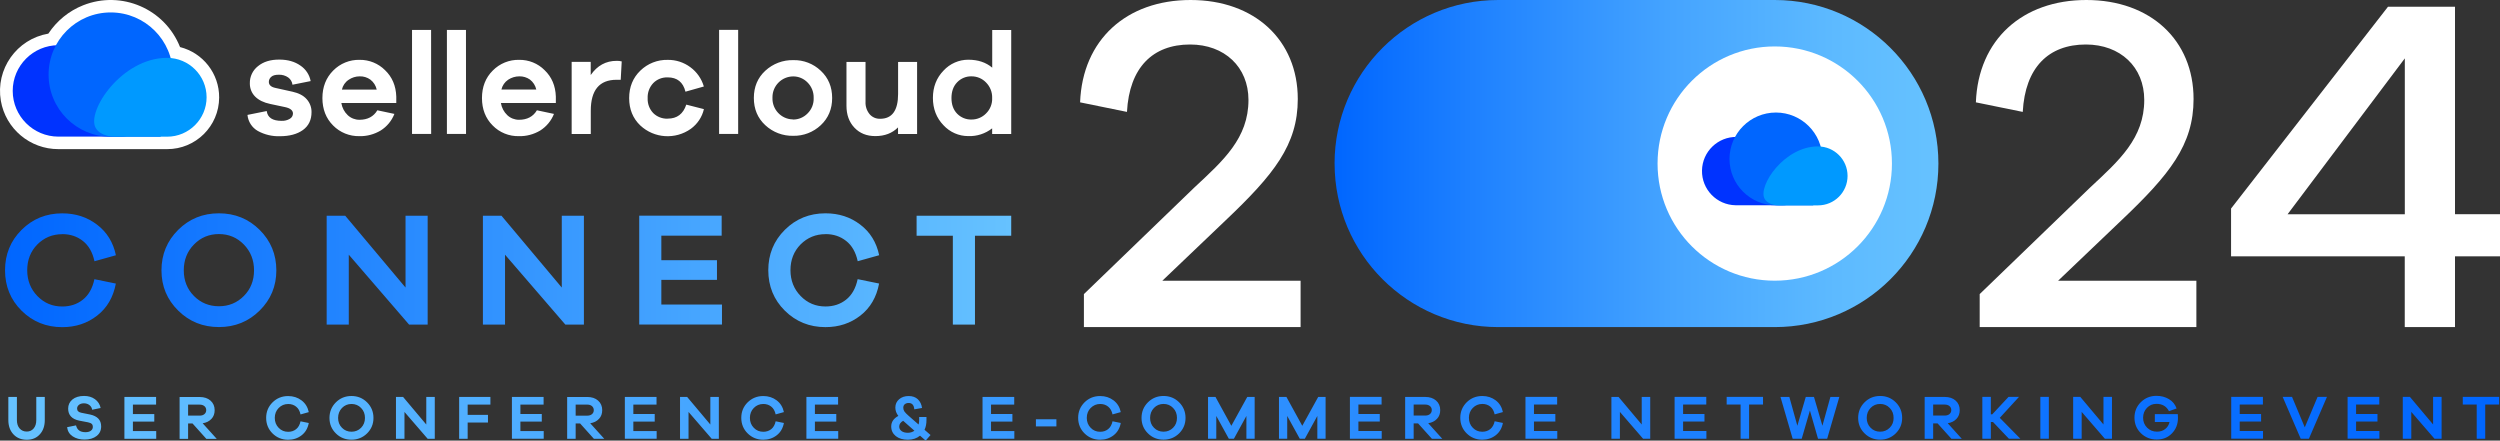
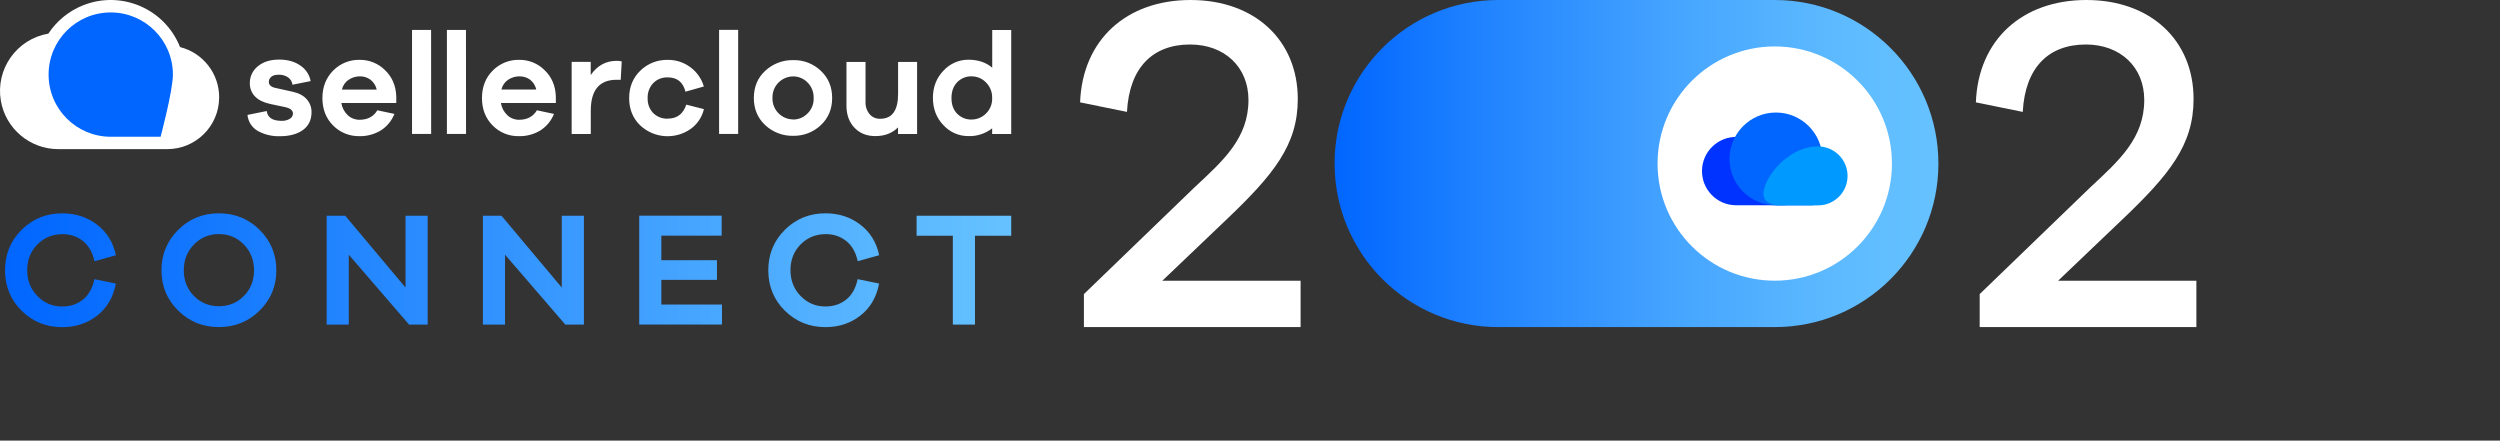
<svg xmlns="http://www.w3.org/2000/svg" id="Layer_2" data-name="Layer 2" viewBox="0 0 800 141">
  <rect x="0" y="0" width="800" height="141" fill="#333333" stroke="none" />
  <defs>
    <style> .cls-1 { fill: url(#linear-gradient); } .cls-1, .cls-2, .cls-3, .cls-4, .cls-5, .cls-6, .cls-7 { stroke-width: 0px; } .cls-2 { fill: url(#linear-gradient-2); } .cls-3 { fill: url(#linear-gradient-3); } .cls-4 { fill: #09f; } .cls-5 { fill: #fff; } .cls-6 { fill: #03f; } .cls-7 { fill: #06f; } </style>
    <linearGradient id="linear-gradient" x1="2.67" y1="947.22" x2="799.72" y2="947.22" gradientTransform="translate(0 1081.07) scale(1 -1)" gradientUnits="userSpaceOnUse">
      <stop offset="0" stop-color="#66c2ff" />
      <stop offset=".31" stop-color="#42a2ff" />
      <stop offset=".77" stop-color="#1277ff" />
      <stop offset="1" stop-color="#06f" />
    </linearGradient>
    <linearGradient id="linear-gradient-2" x1="1.61" y1="994.6" x2="323.59" y2="994.6" gradientTransform="translate(0 1081.07) scale(1 -1)" gradientUnits="userSpaceOnUse">
      <stop offset="0" stop-color="#06f" />
      <stop offset="1" stop-color="#66c2ff" />
    </linearGradient>
    <linearGradient id="linear-gradient-3" x1="3587.59" y1="1028.73" x2="3780.81" y2="1028.73" gradientTransform="translate(4207.88 1081.07) rotate(-180)" gradientUnits="userSpaceOnUse">
      <stop offset="0" stop-color="#66c2ff" />
      <stop offset=".17" stop-color="#5dbaff" />
      <stop offset=".44" stop-color="#45a4ff" />
      <stop offset=".78" stop-color="#1d80ff" />
      <stop offset="1" stop-color="#06f" />
    </linearGradient>
  </defs>
  <g id="Layer_1-2" data-name="Layer 1">
    <g>
-       <path class="cls-1" d="m11.61,134.42c0,1.12-.28,2.02-.84,2.68s-1.3,1-2.2,1c-.96,0-1.72-.34-2.3-1-.58-.68-.86-1.56-.86-2.68v-7.4h-2.74v7.4c0,1.88.54,3.4,1.62,4.56,1.08,1.16,2.5,1.74,4.28,1.74s3.12-.58,4.18-1.74,1.58-2.68,1.58-4.56v-7.4h-2.72v7.4Zm17.28-1.76l-2.88-.58c-.9-.18-1.34-.62-1.34-1.36,0-.46.2-.86.6-1.18.4-.32.92-.48,1.58-.48s1.26.18,1.76.56.78.88.88,1.5l2.72-.56c-.26-1.18-.86-2.12-1.82-2.82-.96-.7-2.12-1.04-3.48-1.04-1.56,0-2.8.38-3.72,1.12-.92.76-1.38,1.74-1.38,2.94,0,2.06,1.18,3.34,3.52,3.84l2.84.54c.58.12.98.3,1.2.52.24.22.34.54.34.94,0,.5-.2.9-.62,1.22s-1,.48-1.76.48c-1.66,0-2.66-.72-3-2.18l-2.86.58c.16,1.28.76,2.26,1.8,2.94,1.04.68,2.3,1.02,3.78,1.02,1.6,0,2.88-.38,3.86-1.14.98-.76,1.46-1.78,1.46-3.08,0-1.02-.3-1.86-.92-2.5-.58-.6-1.46-1.04-2.56-1.28Zm13.64,2.26h6.84v-2.42h-6.84v-3.02h7.42v-2.46h-10.14v13.39h10.18v-2.46h-7.46v-3.04Zm25.12-.86c.7-.74,1.04-1.68,1.04-2.8,0-1.26-.44-2.28-1.32-3.06s-2.04-1.16-3.48-1.16h-6.42v13.39h2.72v-4.92h1.42l4.42,4.92h3.32l-4.5-4.98c1.16-.18,2.1-.64,2.8-1.4Zm-7.46-1.02v-3.56h3.7c.62,0,1.14.16,1.52.48s.58.76.58,1.28-.2.96-.58,1.28c-.38.32-.9.48-1.52.48h-3.7v.04Zm32.04-3.76c.98,0,1.82.28,2.52.84.72.56,1.18,1.4,1.42,2.5l2.64-.74c-.34-1.58-1.1-2.84-2.32-3.76s-2.64-1.38-4.28-1.38c-1.98,0-3.64.68-5,2.02-1.36,1.36-2.04,3-2.04,4.96s.68,3.64,2.04,4.98,3.02,2.02,5,2.02c1.66,0,3.08-.48,4.3-1.42s1.98-2.26,2.3-3.94l-2.64-.54c-.24,1.12-.72,1.96-1.42,2.52s-1.56.84-2.54.84c-1.2,0-2.22-.42-3.04-1.28-.84-.86-1.24-1.92-1.24-3.18s.42-2.32,1.24-3.16c.82-.84,1.84-1.28,3.06-1.28Zm20.24-2.56c-1.98,0-3.64.68-5,2.04s-2.04,3.02-2.04,4.98.68,3.6,2.04,4.94c1.36,1.36,3.04,2.02,5,2.02s3.64-.68,5-2.02c1.36-1.36,2.04-3,2.04-4.94s-.68-3.62-2.04-4.98-3.02-2.04-5-2.04Zm3.08,10.17c-.84.84-1.86,1.26-3.06,1.26s-2.24-.42-3.06-1.26c-.84-.84-1.24-1.9-1.24-3.16s.42-2.32,1.24-3.18c.84-.86,1.86-1.28,3.06-1.28s2.24.42,3.06,1.28c.84.86,1.24,1.92,1.24,3.18s-.42,2.32-1.24,3.16Zm20.86-1.04l-7.42-8.83h-2.28v13.39h2.72v-8.59l7.42,8.59h2.28v-13.39h-2.72v8.83Zm10.52,4.56h2.72v-5.2h6.5v-2.46h-6.5v-3.28h7.28v-2.46h-10v13.39Zm19.6-5.5h6.84v-2.42h-6.84v-3.02h7.42v-2.46h-10.14v13.39h10.18v-2.46h-7.46v-3.04Zm25.14-.86c.7-.74,1.04-1.68,1.04-2.8,0-1.26-.44-2.28-1.32-3.06s-2.04-1.16-3.48-1.16h-6.42v13.39h2.72v-4.92h1.42l4.42,4.92h3.32l-4.5-4.98c1.16-.18,2.1-.64,2.8-1.4Zm-7.46-1.02v-3.56h3.7c.62,0,1.14.16,1.52.48.38.34.58.78.58,1.3s-.2.96-.58,1.28c-.38.32-.9.48-1.52.48h-3.7v.02Zm18.46,1.88h6.84v-2.42h-6.84v-3.02h7.42v-2.46h-10.14v13.39h10.18v-2.46h-7.46s0-3.04,0-3.04Zm24.64.94l-7.42-8.83h-2.28v13.39h2.72v-8.59l7.42,8.59h2.28v-13.39h-2.72v8.83Zm16.96-6.58c.98,0,1.82.28,2.52.84.72.56,1.18,1.4,1.42,2.5l2.64-.74c-.34-1.58-1.1-2.84-2.32-3.76s-2.64-1.38-4.28-1.38c-1.98,0-3.64.68-5,2.02s-2.04,3-2.04,4.96.68,3.64,2.04,4.98,3.02,2.02,5,2.02c1.66,0,3.08-.48,4.3-1.42s1.98-2.26,2.3-3.94l-2.64-.54c-.24,1.12-.72,1.96-1.42,2.52s-1.56.84-2.54.84c-1.2,0-2.22-.42-3.04-1.28-.84-.86-1.24-1.92-1.24-3.18s.42-2.32,1.24-3.16c.82-.84,1.84-1.28,3.06-1.28Zm16.5,5.64h6.84v-2.42h-6.84v-3.02h7.42v-2.46h-10.14v13.39h10.18v-2.46h-7.46v-3.04Zm35.7-.46v-1.02h-2.34v1.02c0,.52-.06.98-.18,1.4l-3.18-2.78c-.66-.58-1.12-1.04-1.36-1.4s-.36-.76-.36-1.18c0-.5.16-.88.48-1.14s.74-.4,1.24-.4c1.1,0,1.7.68,1.8,2.04l2.48-.44c-.16-1.16-.6-2.08-1.34-2.78s-1.72-1.04-2.94-1.04-2.24.34-3.04,1.02c-.8.68-1.22,1.58-1.22,2.66,0,.98.32,1.88.96,2.68-1.52.82-2.28,1.94-2.28,3.38,0,1.28.5,2.3,1.46,3.08.98.78,2.26,1.16,3.86,1.16s2.86-.44,3.9-1.3l1.8,1.58,1.56-1.78-1.92-1.68c.42-.9.62-1.92.62-3.08Zm-5.96,4.04c-.82,0-1.5-.18-2-.54s-.76-.86-.76-1.46c0-.74.42-1.36,1.26-1.84l3.6,3.18c-.62.44-1.32.66-2.1.66Zm26.62-3.58h6.84v-2.42h-6.84v-3.02h7.42v-2.46h-10.14v13.39h10.18v-2.46h-7.46v-3.04Zm14.36,1.54h6.56v-2.28h-6.56v2.28Zm20.58-7.18c.98,0,1.82.28,2.52.84.72.56,1.18,1.4,1.42,2.5l2.64-.74c-.34-1.58-1.1-2.84-2.32-3.76s-2.64-1.38-4.28-1.38c-1.98,0-3.64.68-5,2.02-1.36,1.36-2.04,3-2.04,4.96s.68,3.64,2.04,4.98c1.36,1.34,3.02,2.02,5,2.02,1.66,0,3.08-.48,4.3-1.42s1.98-2.26,2.3-3.94l-2.64-.54c-.24,1.12-.72,1.96-1.42,2.52s-1.56.84-2.54.84c-1.2,0-2.22-.42-3.04-1.28-.84-.86-1.24-1.92-1.24-3.18s.42-2.32,1.24-3.16c.84-.84,1.86-1.28,3.06-1.28Zm20.26-2.56c-1.98,0-3.64.68-5,2.04s-2.04,3.02-2.04,4.98.68,3.6,2.04,4.94c1.36,1.36,3.04,2.02,5,2.02s3.64-.68,5-2.02c1.36-1.36,2.04-3,2.04-4.94s-.68-3.62-2.04-4.98-3.04-2.04-5-2.04Zm3.06,10.17c-.84.84-1.86,1.26-3.06,1.26s-2.24-.42-3.06-1.26c-.84-.84-1.24-1.9-1.24-3.16s.42-2.32,1.24-3.18,1.86-1.28,3.06-1.28,2.24.42,3.06,1.28c.84.86,1.24,1.92,1.24,3.18s-.4,2.32-1.24,3.16Zm18.64-.62l-5.08-9.25h-2.38v13.39h2.64v-7.3l4.02,7.3h1.62l4-7.3v7.3h2.64v-13.39h-2.36l-5.1,9.25Zm22.7,0l-5.08-9.25h-2.38v13.39h2.64v-7.3l4.02,7.3h1.62l4-7.3v7.3h2.64v-13.39h-2.36l-5.1,9.25Zm17.96-1.36h6.84v-2.42h-6.84v-3.02h7.42v-2.46h-10.14v13.39h10.18v-2.46h-7.46v-3.04Zm25.14-.86c.7-.74,1.04-1.68,1.04-2.8,0-1.26-.44-2.28-1.32-3.06s-2.04-1.16-3.48-1.16h-6.42v13.39h2.72v-4.92h1.42l4.42,4.92h3.32l-4.5-4.98c1.16-.18,2.1-.64,2.8-1.4Zm-7.46-1.02v-3.56h3.7c.62,0,1.14.16,1.52.48.38.32.58.76.58,1.28s-.2.96-.58,1.28c-.38.32-.9.48-1.52.48h-3.7v.04Zm21.98-3.76c.98,0,1.82.28,2.52.84.72.56,1.18,1.4,1.42,2.5l2.64-.74c-.34-1.58-1.1-2.84-2.32-3.76s-2.64-1.38-4.28-1.38c-1.98,0-3.64.68-5,2.02-1.36,1.36-2.04,3-2.04,4.96s.68,3.64,2.04,4.98c1.36,1.34,3.02,2.02,5,2.02,1.66,0,3.08-.48,4.3-1.42s1.98-2.26,2.3-3.94l-2.64-.54c-.24,1.12-.72,1.96-1.42,2.52s-1.56.84-2.54.84c-1.2,0-2.22-.42-3.04-1.28-.84-.86-1.24-1.92-1.24-3.18s.42-2.32,1.24-3.16c.82-.84,1.84-1.28,3.06-1.28Zm16.52,5.64h6.84v-2.42h-6.84v-3.02h7.42v-2.46h-10.14v13.39h10.18v-2.46h-7.46v-3.04Zm34.48.94l-7.42-8.83h-2.28v13.39h2.72v-8.59l7.42,8.59h2.28v-13.39h-2.72v8.83Zm13.24-.94h6.84v-2.42h-6.84v-3.02h7.42v-2.46h-10.14v13.39h10.18v-2.46h-7.46v-3.04h0Zm13.94-5.44h4.46v10.93h2.72v-10.93h4.46v-2.46h-11.64v2.46Zm30.64,6.78l-2.7-9.23h-2.62l-2.7,9.23-2.56-9.23h-2.84l3.9,13.39h2.9l2.62-9.03,2.6,9.03h2.92l3.9-13.39h-2.86l-2.56,9.23Zm18.48-9.53c-1.98,0-3.64.68-5,2.04s-2.04,3.02-2.04,4.98.68,3.6,2.04,4.94c1.36,1.36,3.04,2.02,5,2.02s3.64-.68,5-2.02c1.36-1.36,2.04-3,2.04-4.94s-.68-3.62-2.04-4.98-3.04-2.04-5-2.04Zm3.06,10.17c-.84.84-1.86,1.26-3.06,1.26s-2.24-.42-3.06-1.26c-.84-.84-1.24-1.9-1.24-3.16s.42-2.32,1.24-3.18,1.86-1.28,3.06-1.28,2.24.42,3.06,1.28c.84.86,1.24,1.92,1.24,3.18.02,1.28-.4,2.32-1.24,3.16Zm21.36-2.84c.7-.74,1.04-1.68,1.04-2.8,0-1.26-.44-2.28-1.32-3.06s-2.04-1.16-3.48-1.16h-6.42v13.39h2.72v-4.92h1.42l4.42,4.92h3.32l-4.5-4.98c1.18-.18,2.1-.64,2.8-1.4Zm-7.46-1.02v-3.56h3.7c.62,0,1.14.16,1.52.48.38.32.58.76.58,1.28s-.2.96-.58,1.28c-.38.32-.9.48-1.52.48h-3.7v.04Zm27.48-6.02h-3.36l-5.2,5.58h-.46v-5.58h-2.72v13.39h2.72v-5.36h.68l5.1,5.36h3.66l-6.58-6.68,6.16-6.72Zm6.82,13.39h2.72v-13.39h-2.72v13.39Zm20.2-4.56l-7.42-8.83h-2.28v13.39h2.72v-8.59l7.42,8.59h2.28v-13.39h-2.72v8.83Zm16.44-3.26v2.48h4.7c-.22.96-.7,1.72-1.42,2.26-.72.56-1.58.82-2.6.82-1.26,0-2.3-.42-3.16-1.28s-1.28-1.92-1.28-3.18.42-2.3,1.24-3.16,1.84-1.28,3.04-1.28c1.86,0,3.18.78,4,2.34l2.44-.86c-.46-1.3-1.28-2.3-2.46-3s-2.5-1.04-3.98-1.04c-1.98,0-3.64.68-5,2.02s-2.04,3-2.04,4.96.68,3.64,2.06,4.98,3.06,2.02,5.06,2.02,3.6-.66,4.88-1.98c1.28-1.32,1.92-2.98,1.92-4.98,0-.3-.02-.7-.06-1.16h-7.34v.04Zm27.16,2.32h6.84v-2.42h-6.84v-3.02h7.42v-2.46h-10.14v13.39h10.18v-2.46h-7.46v-3.04h0Zm20.82,1.86l-4.08-9.75h-3l5.78,13.39h2.62l5.78-13.39h-3l-4.1,9.75Zm16.42-1.86h6.84v-2.42h-6.84v-3.02h7.42v-2.46h-10.14v13.39h10.18v-2.46h-7.46v-3.04h0Zm24.64.94l-7.42-8.83h-2.28v13.39h2.72v-8.59l7.42,8.59h2.28v-13.39h-2.72v8.83Zm9.5-8.83v2.46h4.46v10.93h2.72v-10.93h4.46v-2.46h-11.64Z" />
      <g>
        <path class="cls-5" d="m57.61,15.06C52.75,2.81,38.87-3.17,26.61,1.69c-4.56,1.8-8.44,4.98-11.14,9.07C5.33,12.5-1.47,22.12.27,32.25c1.54,8.95,9.32,15.49,18.42,15.47h34.78c9.16.04,16.62-7.36,16.66-16.51.04-7.62-5.12-14.27-12.52-16.15Z" />
-         <path class="cls-6" d="m18.71,14.46c-8.1,0-14.64,6.56-14.64,14.63s6.56,14.63,14.64,14.63h19.66s5.22.22,6.96-3.34c3.06-6.26-9.72-25.92-26.62-25.92Z" />
        <path class="cls-7" d="m55.33,23.87c0-10.97-8.9-19.89-19.9-19.89S15.55,12.88,15.55,23.87s8.9,19.89,19.9,19.89h15.94s3.94-14.73,3.94-19.89Z" />
-         <path class="cls-4" d="m53.49,18.52c6.98,0,12.62,5.66,12.62,12.61s-5.66,12.61-12.62,12.61h-16.94s-4.42,0-5.96-2.86c-2.92-5.3,8.32-22.37,22.9-22.37Z" />
        <path class="cls-5" d="m79.19,36.77l6.16-1.24c.28,2.1,1.86,3.14,4.76,3.14.92.04,1.84-.18,2.64-.66.6-.34.98-.96,1-1.66,0-1.02-.84-1.72-2.54-2.08l-4.72-1c-2.1-.44-3.7-1.22-4.84-2.36-1.12-1.12-1.72-2.64-1.7-4.22-.06-2.14.9-4.18,2.58-5.5,1.72-1.42,4-2.14,6.86-2.12,2.68,0,4.92.64,6.72,1.9,1.72,1.14,2.92,2.94,3.3,4.98l-5.82,1.16c-.1-.92-.6-1.76-1.36-2.32-.88-.62-1.96-.92-3.04-.88-1.1,0-1.9.22-2.4.68-.48.4-.76.98-.76,1.6,0,1,.7,1.64,2.08,1.94l5.5,1.22c1.98.44,3.5,1.22,4.52,2.38,1.02,1.14,1.58,2.62,1.56,4.14,0,2.5-.92,4.4-2.76,5.74-1.84,1.32-4.3,1.98-7.38,1.98-2.46.08-4.88-.5-7.04-1.68-1.88-1.06-3.12-3-3.32-5.14Zm47.62-5.88v2.08h-17.58c.24,1.5.96,2.86,2.06,3.9,1,.94,2.34,1.46,3.72,1.46,2.62,0,4.54-1.02,5.74-3.04l5.46,1.16c-.86,2.2-2.4,4.06-4.4,5.32-2.06,1.22-4.42,1.86-6.8,1.8-3.16.06-6.2-1.16-8.42-3.42-2.28-2.28-3.42-5.22-3.42-8.77s1.16-6.5,3.44-8.79c2.24-2.28,5.3-3.52,8.48-3.44,3.04-.04,5.98,1.16,8.12,3.3,2.28,2.18,3.48,5,3.6,8.45Zm-11.7-6.46c-1.26,0-2.5.38-3.54,1.1-1.1.72-1.88,1.86-2.16,3.14h11.14c-.28-1.28-1-2.4-2.04-3.2-.98-.7-2.18-1.08-3.4-1.04h0Zm22.86,18.43h-6.12V9.58h6.1l.02,33.28Zm11.16,0h-6.12V9.58h6.1l.02,33.28Zm28.74-11.97v2.08h-17.58c.24,1.5.96,2.86,2.06,3.9,1,.94,2.34,1.46,3.72,1.46,2.62,0,4.54-1.02,5.74-3.04l5.46,1.16c-.86,2.2-2.42,4.06-4.4,5.32-2.06,1.22-4.4,1.86-6.8,1.8-3.16.08-6.22-1.16-8.42-3.42-2.28-2.28-3.42-5.22-3.42-8.77s1.14-6.5,3.44-8.79c2.24-2.28,5.3-3.52,8.48-3.44,3.04-.04,5.98,1.14,8.12,3.3,2.28,2.18,3.48,5,3.6,8.45h0Zm-11.7-6.46c-1.26,0-2.5.38-3.56,1.08-1.1.74-1.86,1.86-2.16,3.14h11.16c-.28-1.28-1-2.4-2.04-3.2-.98-.68-2.18-1.06-3.4-1.02h0Zm31.16-4.96c.54-.02,1.08.04,1.62.18l-.32,5.88h-1.34c-5.48,0-8.24,3.3-8.24,9.89v7.46h-6.12v-23.09h6.1v4.22c2.1-3.04,4.86-4.54,8.3-4.54h0Zm16.36,18.49c2.96,0,4.94-1.5,5.92-4.48l5.64,1.44c-.58,2.54-2.08,4.76-4.18,6.3-4.96,3.52-11.72,3.08-16.16-1.06-2.4-2.28-3.58-5.22-3.58-8.77s1.2-6.5,3.58-8.79c2.34-2.28,5.5-3.52,8.76-3.44,2.6-.04,5.14.78,7.24,2.34,2.08,1.52,3.6,3.7,4.32,6.18l-5.88,1.66c-.76-3.06-2.66-4.58-5.68-4.58-1.74-.06-3.44.6-4.64,1.84-1.22,1.3-1.86,3.04-1.78,4.8-.08,1.78.56,3.5,1.78,4.78,1.2,1.2,2.9,1.86,4.66,1.8h0Zm22.52,4.9h-6.1V9.56h6.1v33.3Zm17.64-23.62c3.26-.08,6.44,1.14,8.8,3.4,2.42,2.26,3.64,5.18,3.64,8.71s-1.22,6.44-3.64,8.71c-2.38,2.24-5.54,3.46-8.8,3.4-3.32.08-6.54-1.14-8.96-3.4-2.44-2.26-3.66-5.16-3.66-8.71s1.22-6.46,3.66-8.71c2.44-2.26,5.66-3.48,8.96-3.4Zm0,19.01c1.7,0,3.34-.7,4.54-1.92,1.34-1.3,2.06-3.1,1.98-4.98.06-1.86-.66-3.68-1.98-4.98-1.2-1.22-2.82-1.92-4.54-1.92-3.68,0-6.68,3-6.66,6.68v.2c-.12,3.68,2.78,6.78,6.46,6.88.08.04.14.04.2.04h0Zm39.62-18.45v23.07h-6.1v-2.1c-1.84,1.84-4.26,2.78-7.26,2.78-2.78,0-5-.9-6.7-2.7s-2.54-4.14-2.54-7v-14.03h6.1v12.75c-.08,1.42.38,2.82,1.28,3.94.84,1,2.1,1.54,3.4,1.5,3.82,0,5.74-2.66,5.74-7.95v-10.23l6.08-.02Zm30.12-10.21v33.3h-6.1v-1.82c-2.18,1.7-4.88,2.58-7.62,2.48-3.02.02-5.92-1.26-7.96-3.48-2.24-2.32-3.38-5.24-3.38-8.73s1.14-6.42,3.4-8.75c2.04-2.22,4.94-3.5,7.96-3.48,3.06,0,5.6.84,7.62,2.54v-12.05h6.08Zm-12.66,28.66c1.72,0,3.38-.7,4.58-1.92,1.34-1.3,2.06-3.1,1.98-4.98.06-1.86-.66-3.66-1.98-4.98-1.2-1.24-2.84-1.94-4.58-1.94-1.74-.06-3.44.64-4.64,1.9-1.22,1.26-1.82,2.94-1.82,5.04s.6,3.76,1.82,5.02c1.22,1.24,2.9,1.92,4.64,1.86Z" />
      </g>
      <path class="cls-2" d="m19.93,74.92c2.54,0,4.72.72,6.58,2.18s3.1,3.62,3.72,6.5l6.86-1.92c-.86-4.12-2.88-7.4-6.04-9.79-3.16-2.42-6.86-3.62-11.14-3.62-5.14,0-9.46,1.76-13,5.28s-5.3,7.84-5.3,12.93,1.76,9.45,5.3,12.95c3.54,3.5,7.88,5.26,13,5.26,4.3,0,8.04-1.24,11.18-3.7,3.16-2.46,5.16-5.88,5.98-10.25l-6.86-1.4c-.62,2.92-1.86,5.1-3.7,6.56s-4.04,2.18-6.6,2.18c-3.12,0-5.76-1.1-7.94-3.34-2.16-2.22-3.26-4.98-3.26-8.27s1.08-6.04,3.22-8.23c2.2-2.2,4.84-3.3,8-3.3Zm50.12-6.66c-5.14,0-9.48,1.76-13.04,5.3s-5.34,7.86-5.34,12.95,1.78,9.35,5.34,12.87,7.9,5.28,13.04,5.28,9.48-1.76,13.04-5.28,5.34-7.82,5.34-12.87-1.78-9.41-5.34-12.95c-3.56-3.54-7.92-5.3-13.04-5.3Zm7.98,26.46c-2.16,2.18-4.84,3.28-7.98,3.28s-5.82-1.1-7.98-3.28-3.26-4.92-3.26-8.21,1.08-6.06,3.26-8.27c2.16-2.22,4.82-3.34,7.98-3.34s5.82,1.12,7.98,3.34c2.16,2.22,3.26,4.98,3.26,8.27s-1.1,6.04-3.26,8.21Zm51.74-2.7l-19.3-22.99h-5.94v34.84h7.08v-22.37l19.3,22.37h5.94v-34.84h-7.08v22.99Zm50,0l-19.3-22.99h-5.94v34.84h7.08v-22.37l19.3,22.37h5.94v-34.84h-7.08s0,22.99,0,22.99Zm31.86-2.46h17.8v-6.3h-17.8v-7.84h19.3v-6.4h-26.38v34.84h26.48v-6.4h-19.4v-7.91Zm52.54-14.65c2.54,0,4.72.72,6.58,2.18s3.1,3.62,3.72,6.5l6.86-1.92c-.86-4.12-2.88-7.4-6.04-9.79-3.16-2.42-6.86-3.62-11.14-3.62-5.14,0-9.46,1.76-13,5.28s-5.3,7.84-5.3,12.93,1.76,9.45,5.3,12.95c3.54,3.5,7.88,5.26,13,5.26,4.3,0,8.04-1.24,11.18-3.7,3.16-2.46,5.16-5.88,5.98-10.25l-6.86-1.4c-.62,2.92-1.86,5.1-3.7,6.56-1.84,1.46-4.04,2.18-6.6,2.18-3.12,0-5.76-1.1-7.94-3.34-2.16-2.22-3.26-4.98-3.26-8.27s1.08-6.04,3.22-8.23c2.2-2.2,4.84-3.3,8-3.3Zm29.14-5.88v6.4h11.6v28.44h7.08v-28.44h11.6v-6.4h-30.28Z" />
      <g>
        <path class="cls-5" d="m416.21,104.66h-69.36v-10.55l35.52-34.28c9.04-8.41,17.14-15.61,17.14-27.84,0-10.55-7.66-17.75-18.68-17.75-11.94,0-19.44,7.34-20.2,21.57l-15-3.06C346.39,12.7,360.49,0,380.99,0s34.3,12.85,34.3,31.68c0,14.69-7.66,24.18-23.12,38.86l-20.22,19.29h44.24v14.83h.02Z" />
        <path class="cls-5" d="m702.86,104.66h-69.36v-10.55l35.52-34.28c9.04-8.41,17.14-15.61,17.14-27.84,0-10.55-7.66-17.75-18.68-17.75-11.94,0-19.44,7.34-20.2,21.57l-15-3.06C633.04,12.7,647.14,0,667.64,0s34.3,12.85,34.3,31.68c0,14.69-7.66,24.18-23.12,38.86l-20.22,19.29h44.24v14.83h.02Z" />
-         <path class="cls-5" d="m785.6,82.02v22.65h-16.08v-22.65h-55.58v-15.29L764.16,2.15h21.44v66.4h14.4v13.47s-14.4,0-14.4,0Zm-16.06-63.34l-37.52,49.89h37.52V18.68Z" />
        <g>
          <path class="cls-3" d="m427.07,52.34c0,28.9,23.44,52.33,52.36,52.33h88.5c28.92,0,52.36-23.43,52.36-52.33S596.84,0,567.92,0h-88.5c-28.92,0-52.36,23.43-52.36,52.33Z" />
          <ellipse class="cls-5" cx="567.92" cy="52.34" rx="37.5" ry="37.48" />
          <g>
            <path class="cls-6" d="m555.78,43.82c-6.04-.12-11.04,4.7-11.14,10.73-.12,6.04,4.7,11.03,10.74,11.13h15.08s3.9.16,5.2-2.48c2.3-4.7-7.24-19.41-19.88-19.39Z" />
            <path class="cls-7" d="m583.16,50.86c0-8.19-6.66-14.85-14.86-14.85s-14.86,6.66-14.86,14.85,6.66,14.85,14.86,14.85h11.92s2.94-10.99,2.94-14.85Z" />
            <path class="cls-4" d="m581.78,46.86c5.2,0,9.44,4.22,9.44,9.43s-4.22,9.43-9.44,9.43h-12.66s-3.3,0-4.46-2.14c-2.18-4,6.22-16.75,17.12-16.73Z" />
          </g>
        </g>
      </g>
    </g>
  </g>
</svg>